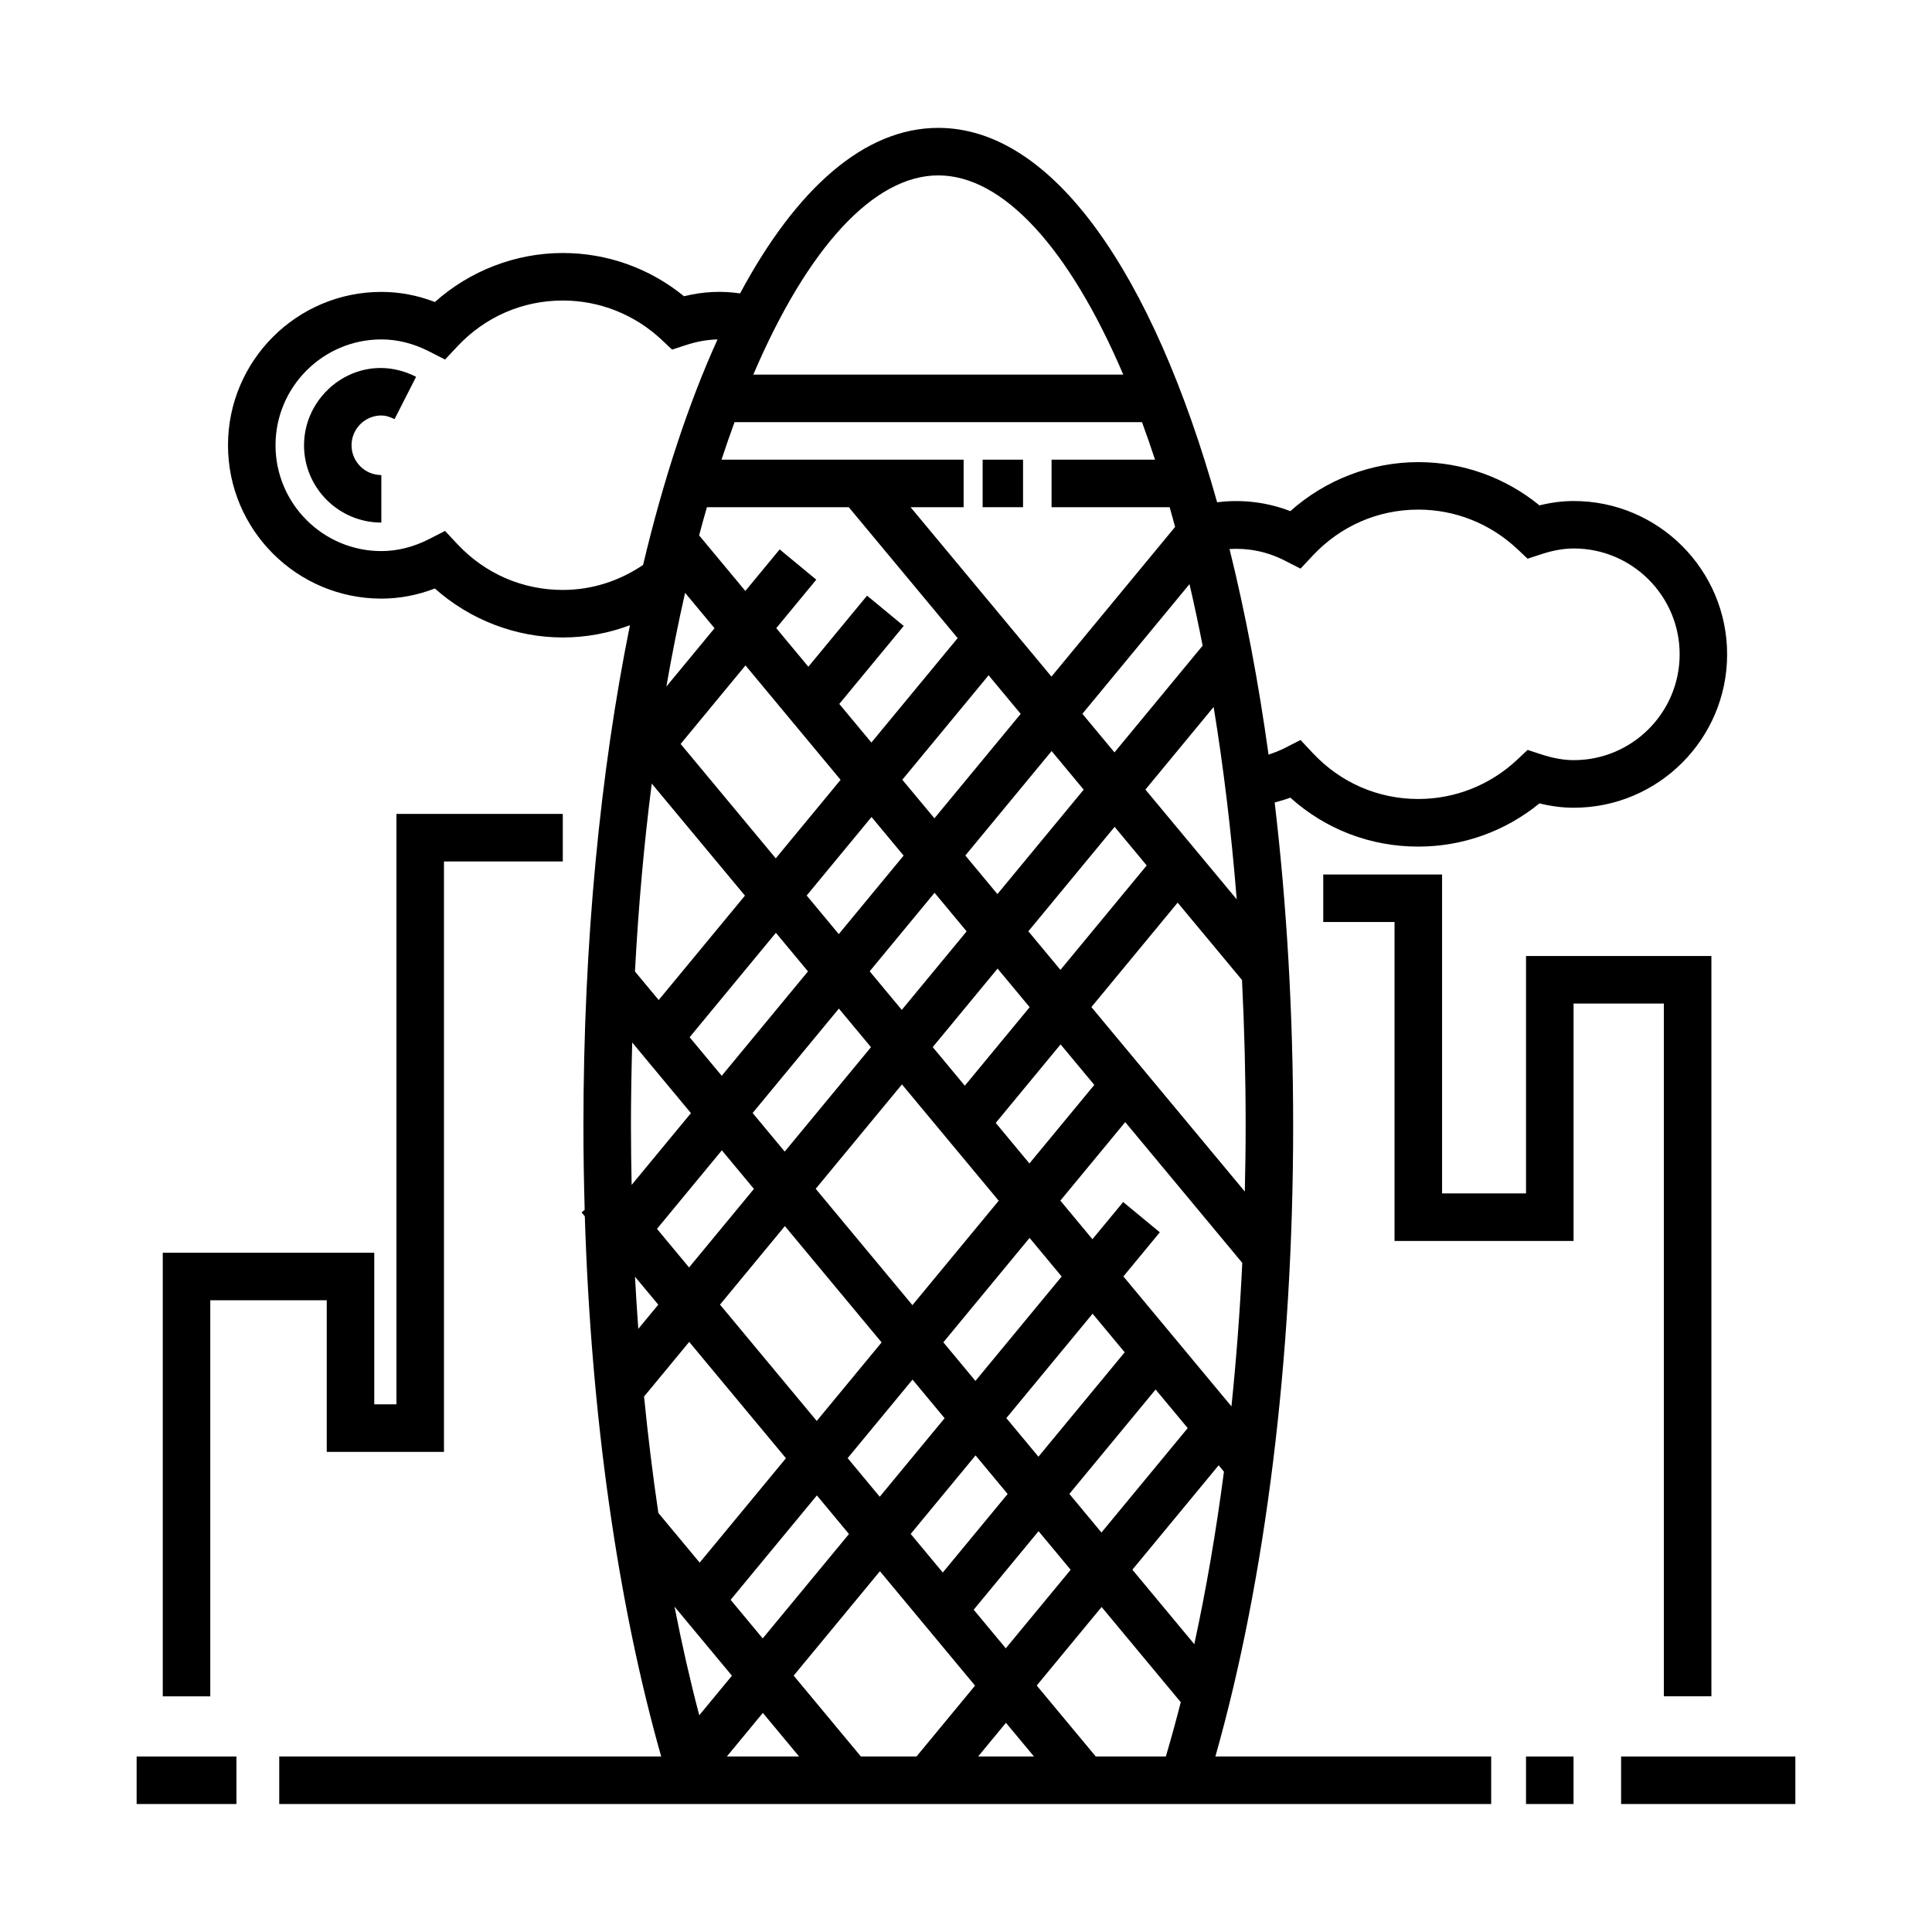
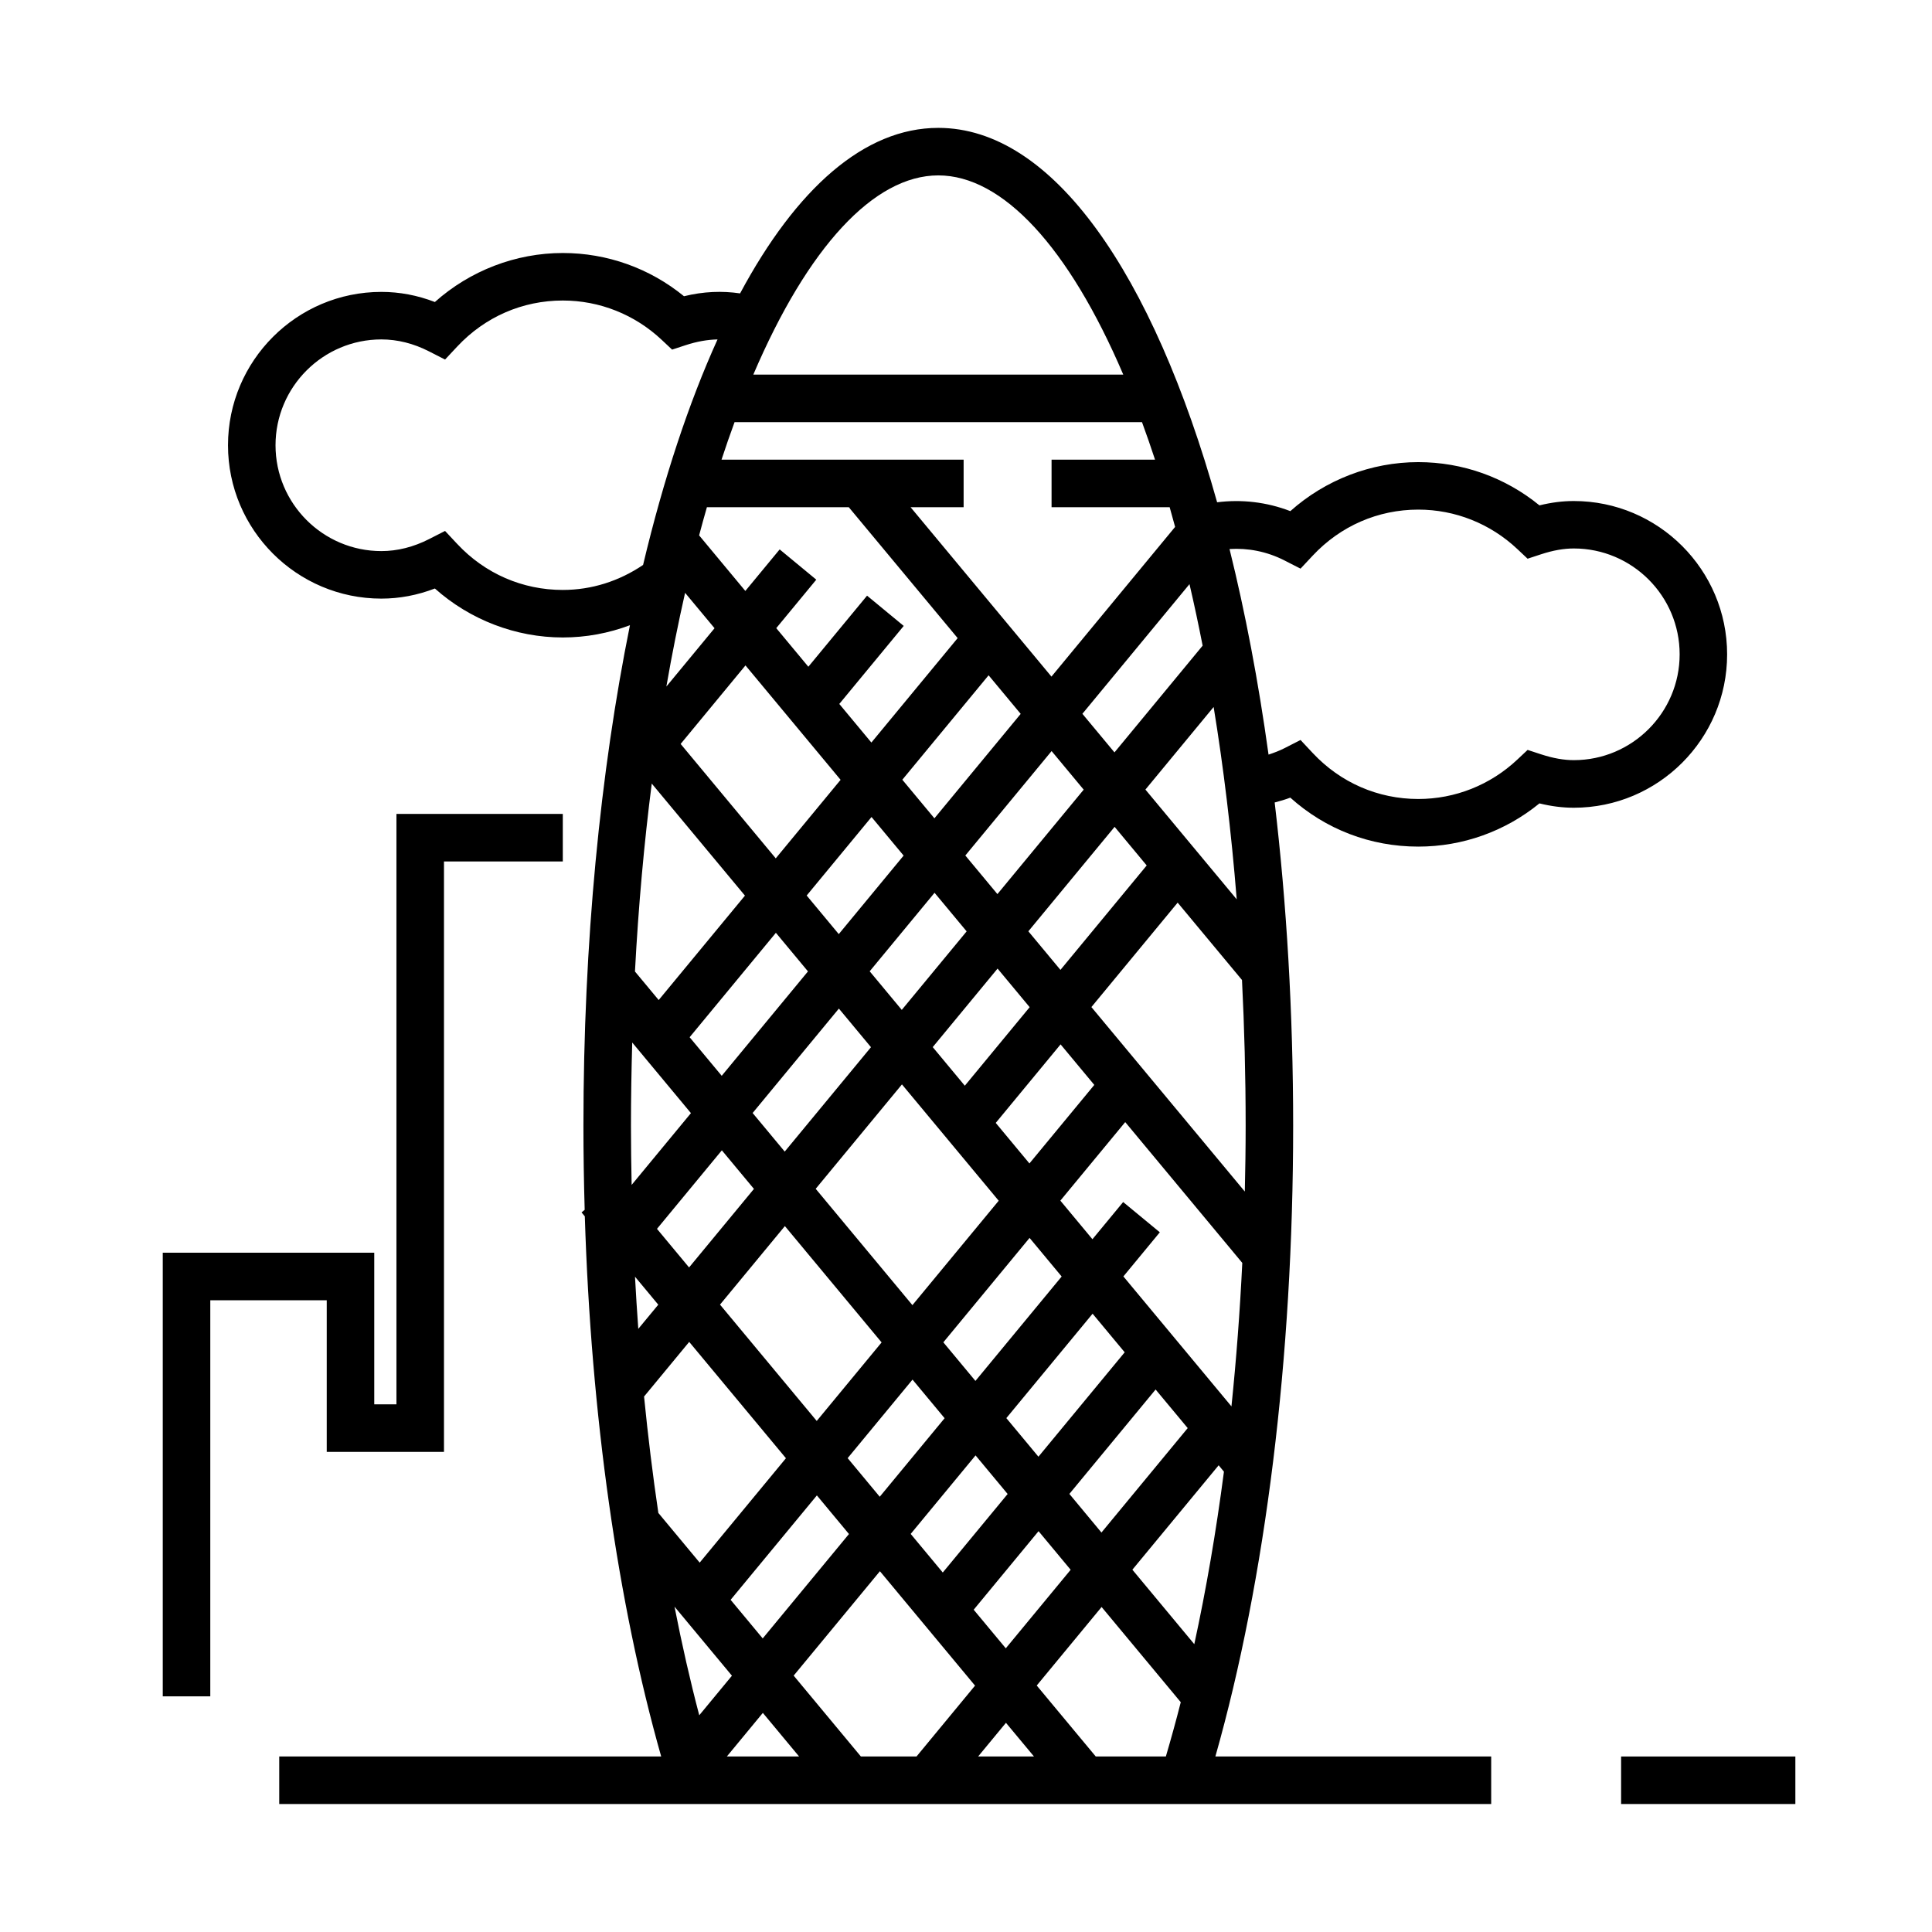
<svg xmlns="http://www.w3.org/2000/svg" fill="#000000" width="800px" height="800px" version="1.1" viewBox="144 144 512 512">
  <g>
-     <path d="m180.21 609.49h26.449v12.594h-26.449z" />
-     <path d="m548.41 609.49h12.594v12.594h-12.594z" />
    <path d="m573.61 609.49h46.18v12.594h-46.18z" />
    <path d="m486.7 442.39c0-30.148-1.734-58.938-4.898-85.723 1.387-0.371 2.777-0.762 4.141-1.285 9.344 8.402 21.23 12.977 33.91 12.977 11.766 0 23.035-4.039 32.117-11.453 3.148 0.777 6.144 1.152 9.098 1.152 22.41 0 40.637-18.234 40.637-40.641 0-22.41-18.227-40.641-40.637-40.641-2.957 0-5.953 0.379-9.094 1.152-9.082-7.418-20.355-11.461-32.121-11.461-12.48 0-24.602 4.684-33.902 12.988-6.301-2.43-12.957-3.164-19.398-2.344-17.074-60.801-43.586-99.223-73.895-99.223-19.602 0-37.613 16.07-52.527 43.863-4.762-0.695-9.68-0.523-14.863 0.754-9.082-7.418-20.359-11.457-32.117-11.457-12.48 0-24.602 4.684-33.902 12.988-4.621-1.785-9.375-2.68-14.184-2.68-22.41 0-40.641 18.234-40.641 40.641 0 22.41 18.234 40.641 40.641 40.641 4.805 0 9.559-0.902 14.184-2.68 9.297 8.293 21.418 12.977 33.902 12.977 6.172 0 12.156-1.129 17.793-3.246-7.848 38.797-12.328 83.988-12.328 132.69 0 7.453 0.121 14.867 0.332 22.238l-0.828 0.684 0.863 1.039c1.641 52.559 8.672 102.37 20.238 143.14l-101.22 0.008v12.594h321.18v-12.594h-73.094c13.316-46.914 20.613-105.82 20.613-167.1zm-175.49 0c0-7.508 0.133-14.855 0.336-22.113l15.559 18.711-15.715 19.023c-0.105-5.188-0.18-10.391-0.18-15.621zm27.461-186.52h107.97c1.18 3.215 2.332 6.523 3.457 9.949h-27.422v12.594h31.297c0.492 1.715 0.969 3.465 1.445 5.223l-32.77 39.672-37.332-44.895h14.055v-12.594h-64.16c1.125-3.43 2.277-6.738 3.457-9.949zm11.949 33.727-9.098 11.012-12.246-14.73c0.672-2.535 1.359-5.023 2.062-7.465h37.598l28.852 34.691-22.863 27.676-8.504-10.23 17.074-20.676-9.715-8.02-15.559 18.836-8.504-10.227 10.609-12.848zm51.879 220.36-8.504-10.23 22.852-27.668 8.504 10.23zm31.051-17.812 8.504 10.227-22.859 27.668-8.504-10.227zm-47.75-2.273-25.633-30.828 22.859-27.668 25.641 30.828zm22.082-48.293 17.184-20.809 8.934 10.742-17.191 20.812zm-8.195-9.855-8.504-10.23 17.184-20.809 8.504 10.227zm-8.02-51.129 8.504 10.227-17.191 20.809-8.504-10.227zm-25.383 10.953-8.504-10.227 17.184-20.809 8.504 10.227zm50.242-0.746 22.859-27.68 8.504 10.23-22.859 27.676zm-8.199-9.859-8.504-10.227 22.863-27.676 8.504 10.227zm-16.695-20.082-8.504-10.227 22.863-27.676 8.504 10.227zm-24.863-10.199-17.184 20.809-25.207-30.32 17.184-20.809zm-25.348 30.688-22.859 27.668-6.289-7.559c0.926-17.473 2.438-34.102 4.449-49.805zm8.199 9.852 8.504 10.227-22.859 27.668-8.504-10.223zm16.695 20.082 8.504 10.23-22.859 27.668-8.504-10.227zm-22.512 47.789-17.191 20.812-8.504-10.227 17.191-20.812zm8.199 9.852 25.633 30.828-17.191 20.812-25.633-30.828zm0.281 61.52-22.859 27.668-10.953-13.168c-1.484-10.02-2.746-20.328-3.789-30.848l11.965-14.48zm8.199 9.855 8.504 10.23-22.859 27.668-8.504-10.23zm8.156-9.879 17.191-20.812 8.504 10.23-17.191 20.812zm33.895-0.727 8.504 10.227-17.191 20.812-8.504-10.227zm16.695 20.082 8.508 10.23-17.191 20.812-8.508-10.227zm8.168-9.875 22.852-27.668 8.508 10.227-22.859 27.676zm39.559-7.582 1.402 1.688c-2.082 15.949-4.715 31.246-7.856 45.715l-16.41-19.734zm-25.246-50.051 9.656-11.695-9.715-8.02-8.141 9.855-8.504-10.227 17.191-20.812 31.023 37.312c-0.625 12.93-1.594 25.625-2.871 38.027zm-8.477-71.383 22.859-27.676 17.051 20.5c0.625 12.488 0.969 25.375 0.969 38.672 0 5.824-0.09 11.621-0.223 17.391zm14.316-57.641 18.078-21.887c2.606 15.91 4.672 32.945 6.117 50.977zm15.164-38.137-23.363 28.285-8.504-10.227 28.383-34.363c1.227 5.266 2.387 10.703 3.484 16.305zm-129.35-4.621-12.766 15.453c1.5-8.637 3.164-16.906 4.961-24.832zm-14.91 179.27-5.297 6.402c-0.332-4.574-0.625-9.184-0.871-13.82zm4.305 80.027 15.215 18.297-8.66 10.484c-2.418-9.18-4.602-18.797-6.555-28.781zm23.406 28.152 9.602 11.547h-19.137zm8.168-9.879 22.859-27.668 25.207 30.32-15.512 18.781-14.742-0.004zm56.258 12.504 7.422 8.922h-14.793zm8.156-9.879 17.191-20.812 20.98 25.23c-1.25 4.934-2.578 9.707-3.949 14.383h-18.582zm65.688-298.14 4.223 2.156 3.238-3.461c7.359-7.856 17.297-12.184 27.973-12.184 9.766 0 19.086 3.715 26.242 10.449l2.719 2.562 3.559-1.168c3.164-1.039 6.004-1.543 8.695-1.543 15.461 0 28.043 12.586 28.043 28.047 0 15.461-12.582 28.047-28.043 28.047-2.676 0-5.523-0.508-8.695-1.547l-3.551-1.164-2.727 2.562c-7.16 6.734-16.48 10.445-26.242 10.445-10.68 0-20.617-4.324-27.973-12.176l-3.238-3.461-4.223 2.156c-1.402 0.715-2.828 1.246-4.254 1.719-2.695-19.453-6.176-37.707-10.34-54.48 4.848-0.301 9.832 0.609 14.594 3.039zm-91.773-102.06c17.035 0 34.59 19.02 49.02 52.793h-98.043c14.434-33.773 31.984-52.793 49.023-52.793zm-99.512 109.86c-10.68 0-20.617-4.324-27.965-12.176l-3.238-3.461-4.223 2.156c-4.137 2.109-8.398 3.184-12.656 3.184-15.469 0-28.047-12.586-28.047-28.047 0-15.461 12.586-28.047 28.047-28.047 4.266 0 8.523 1.066 12.656 3.18l4.223 2.156 3.238-3.461c7.356-7.856 17.285-12.184 27.965-12.184 9.766 0 19.086 3.715 26.238 10.449l2.727 2.562 3.559-1.168c3.059-1.004 5.84-1.473 8.48-1.531-7.644 16.867-14.309 36.984-19.73 59.766-6.324 4.273-13.602 6.621-21.273 6.621z" />
-     <path d="m404.41 265.82h10.707v12.594h-10.707z" />
-     <path d="m224.57 262c0 11.301 9.195 20.488 20.488 20.488v-12.594c-4.352 0-7.894-3.543-7.894-7.894s3.543-7.894 7.894-7.894c1.078 0 2.191 0.312 3.5 0.977l5.715-11.227c-14.438-7.352-29.703 3.75-29.703 18.145z" />
    <path d="m199.73 488.58h30.859v40.18h31.07v-156.46h31.488v-12.598h-44.086v156.46h-5.879v-40.176h-56.047v117.56h12.594z" />
-     <path d="m584.94 593.54h12.598v-196.19h-49.125v62.922h-22.25v-84.523h-31.488v12.594h18.891v84.527h47.445v-62.922h23.93z" />
  </g>
</svg>